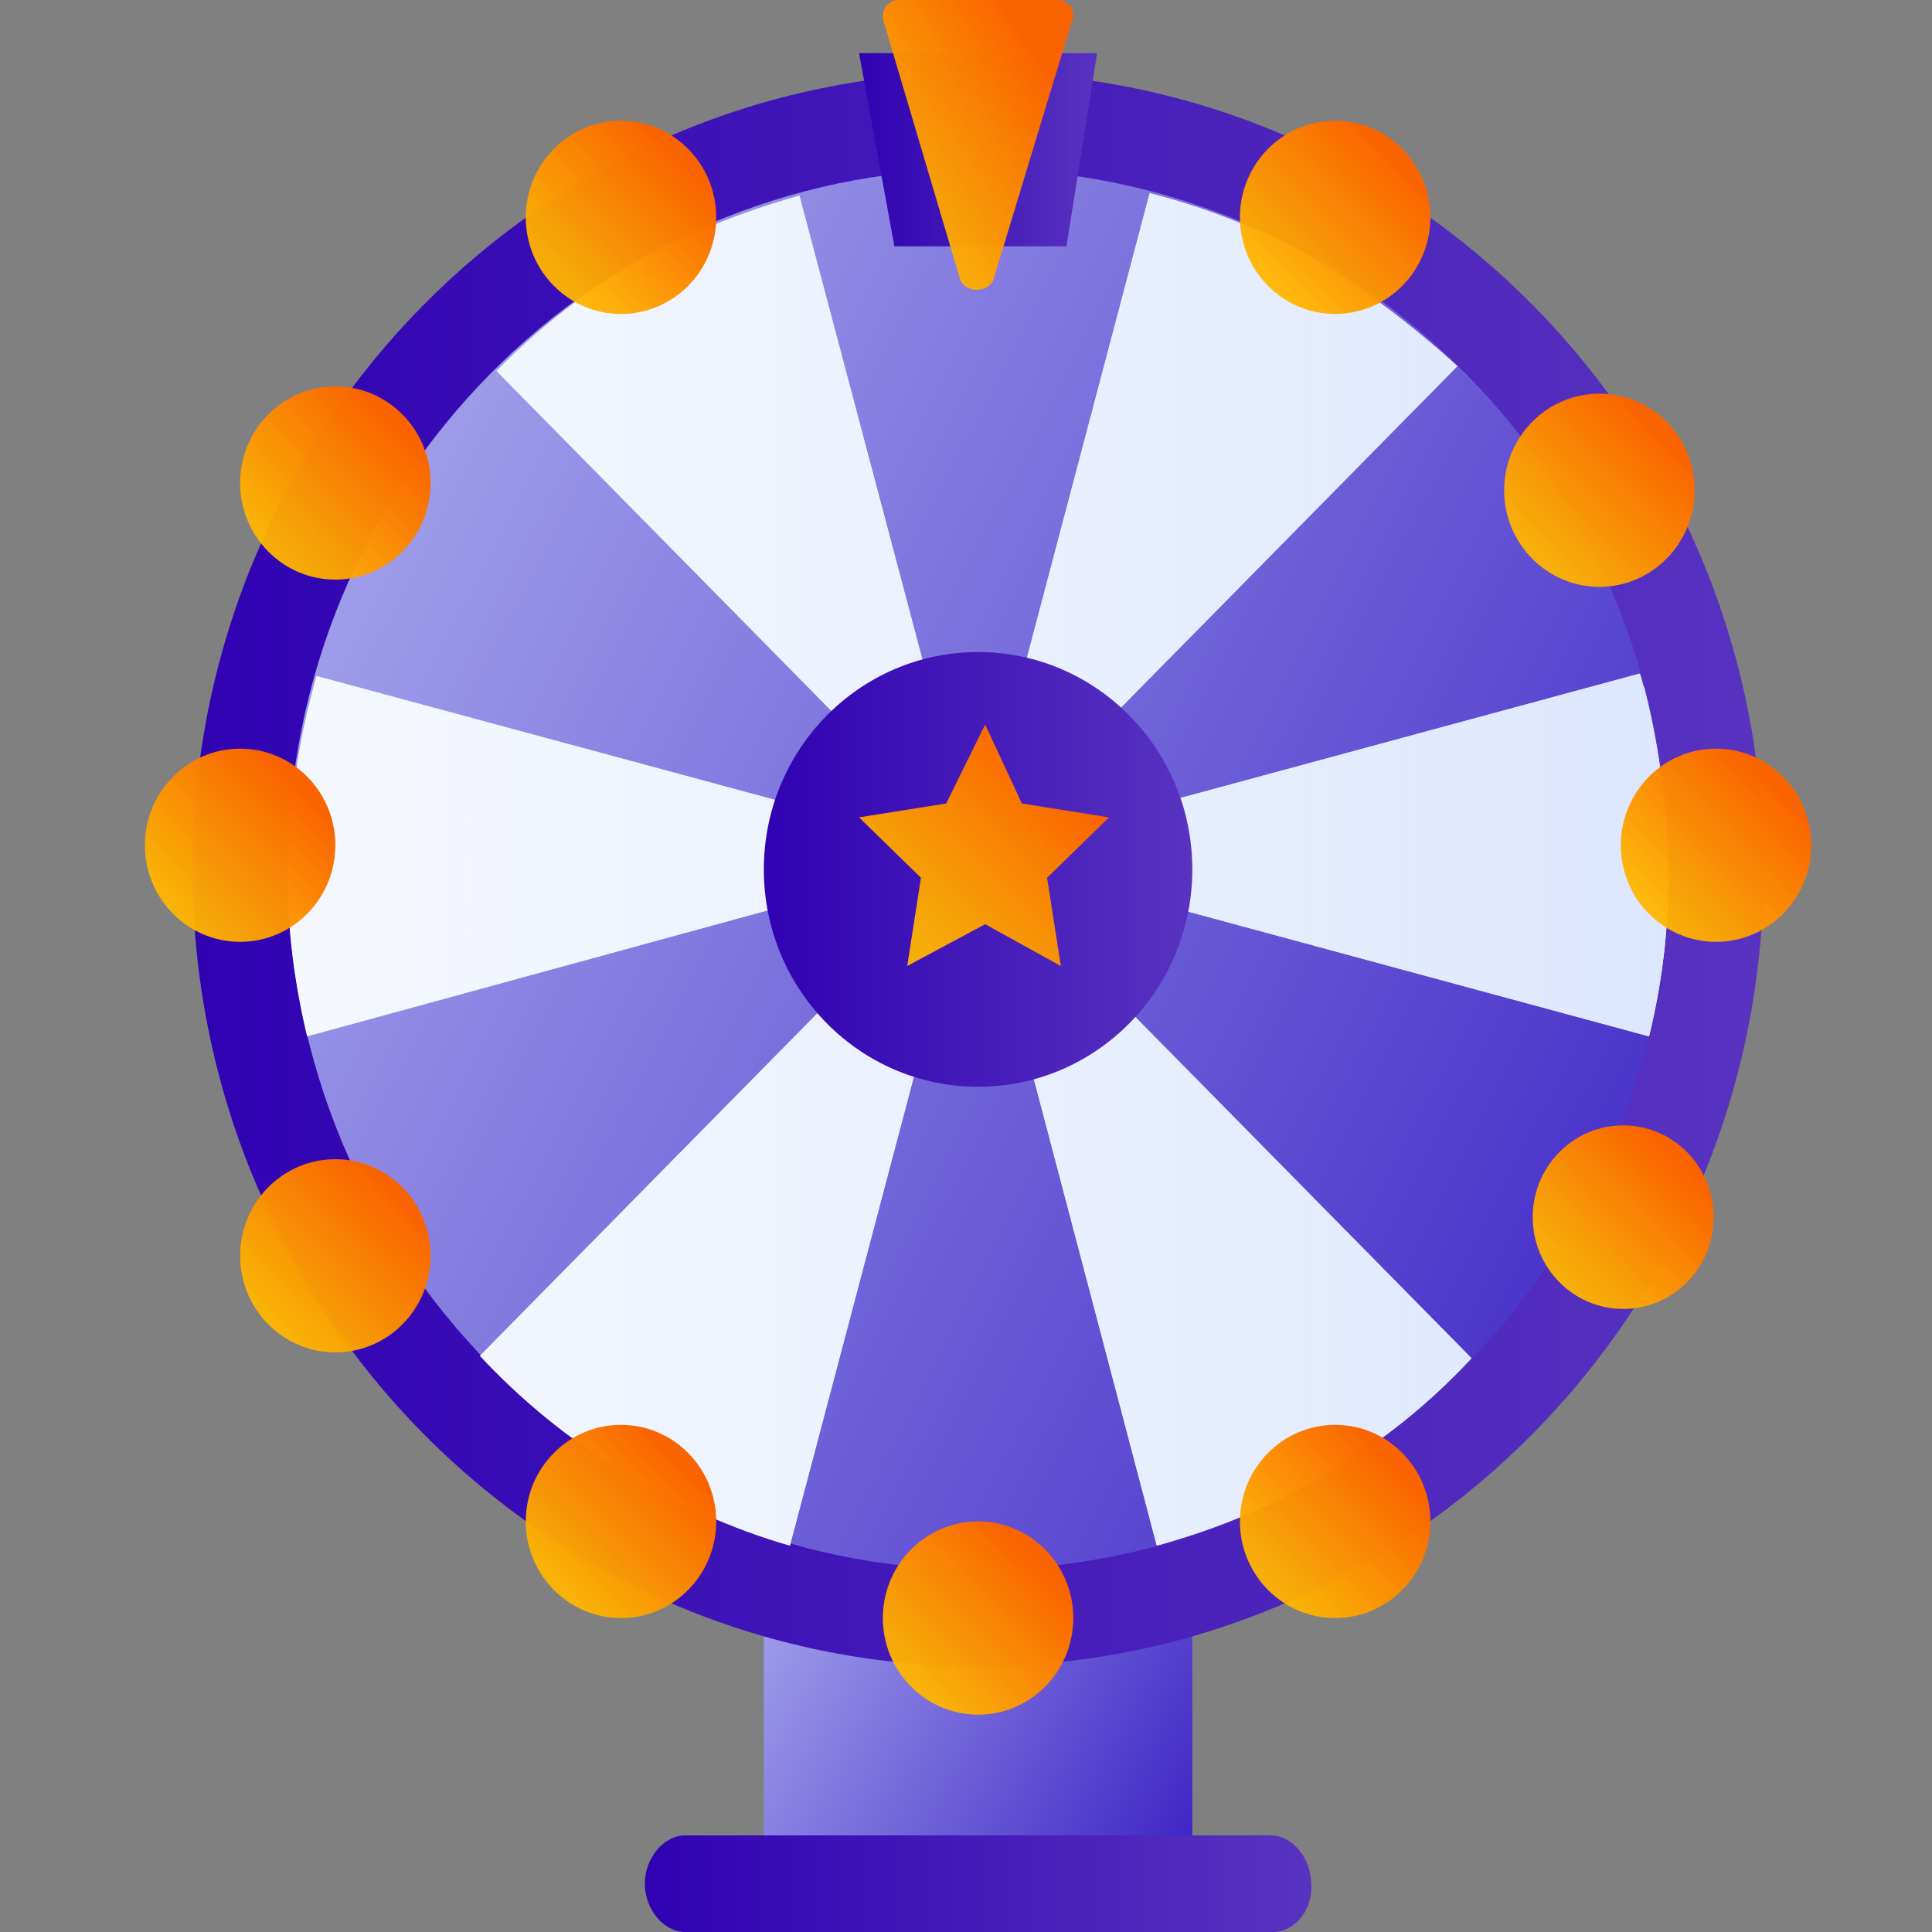
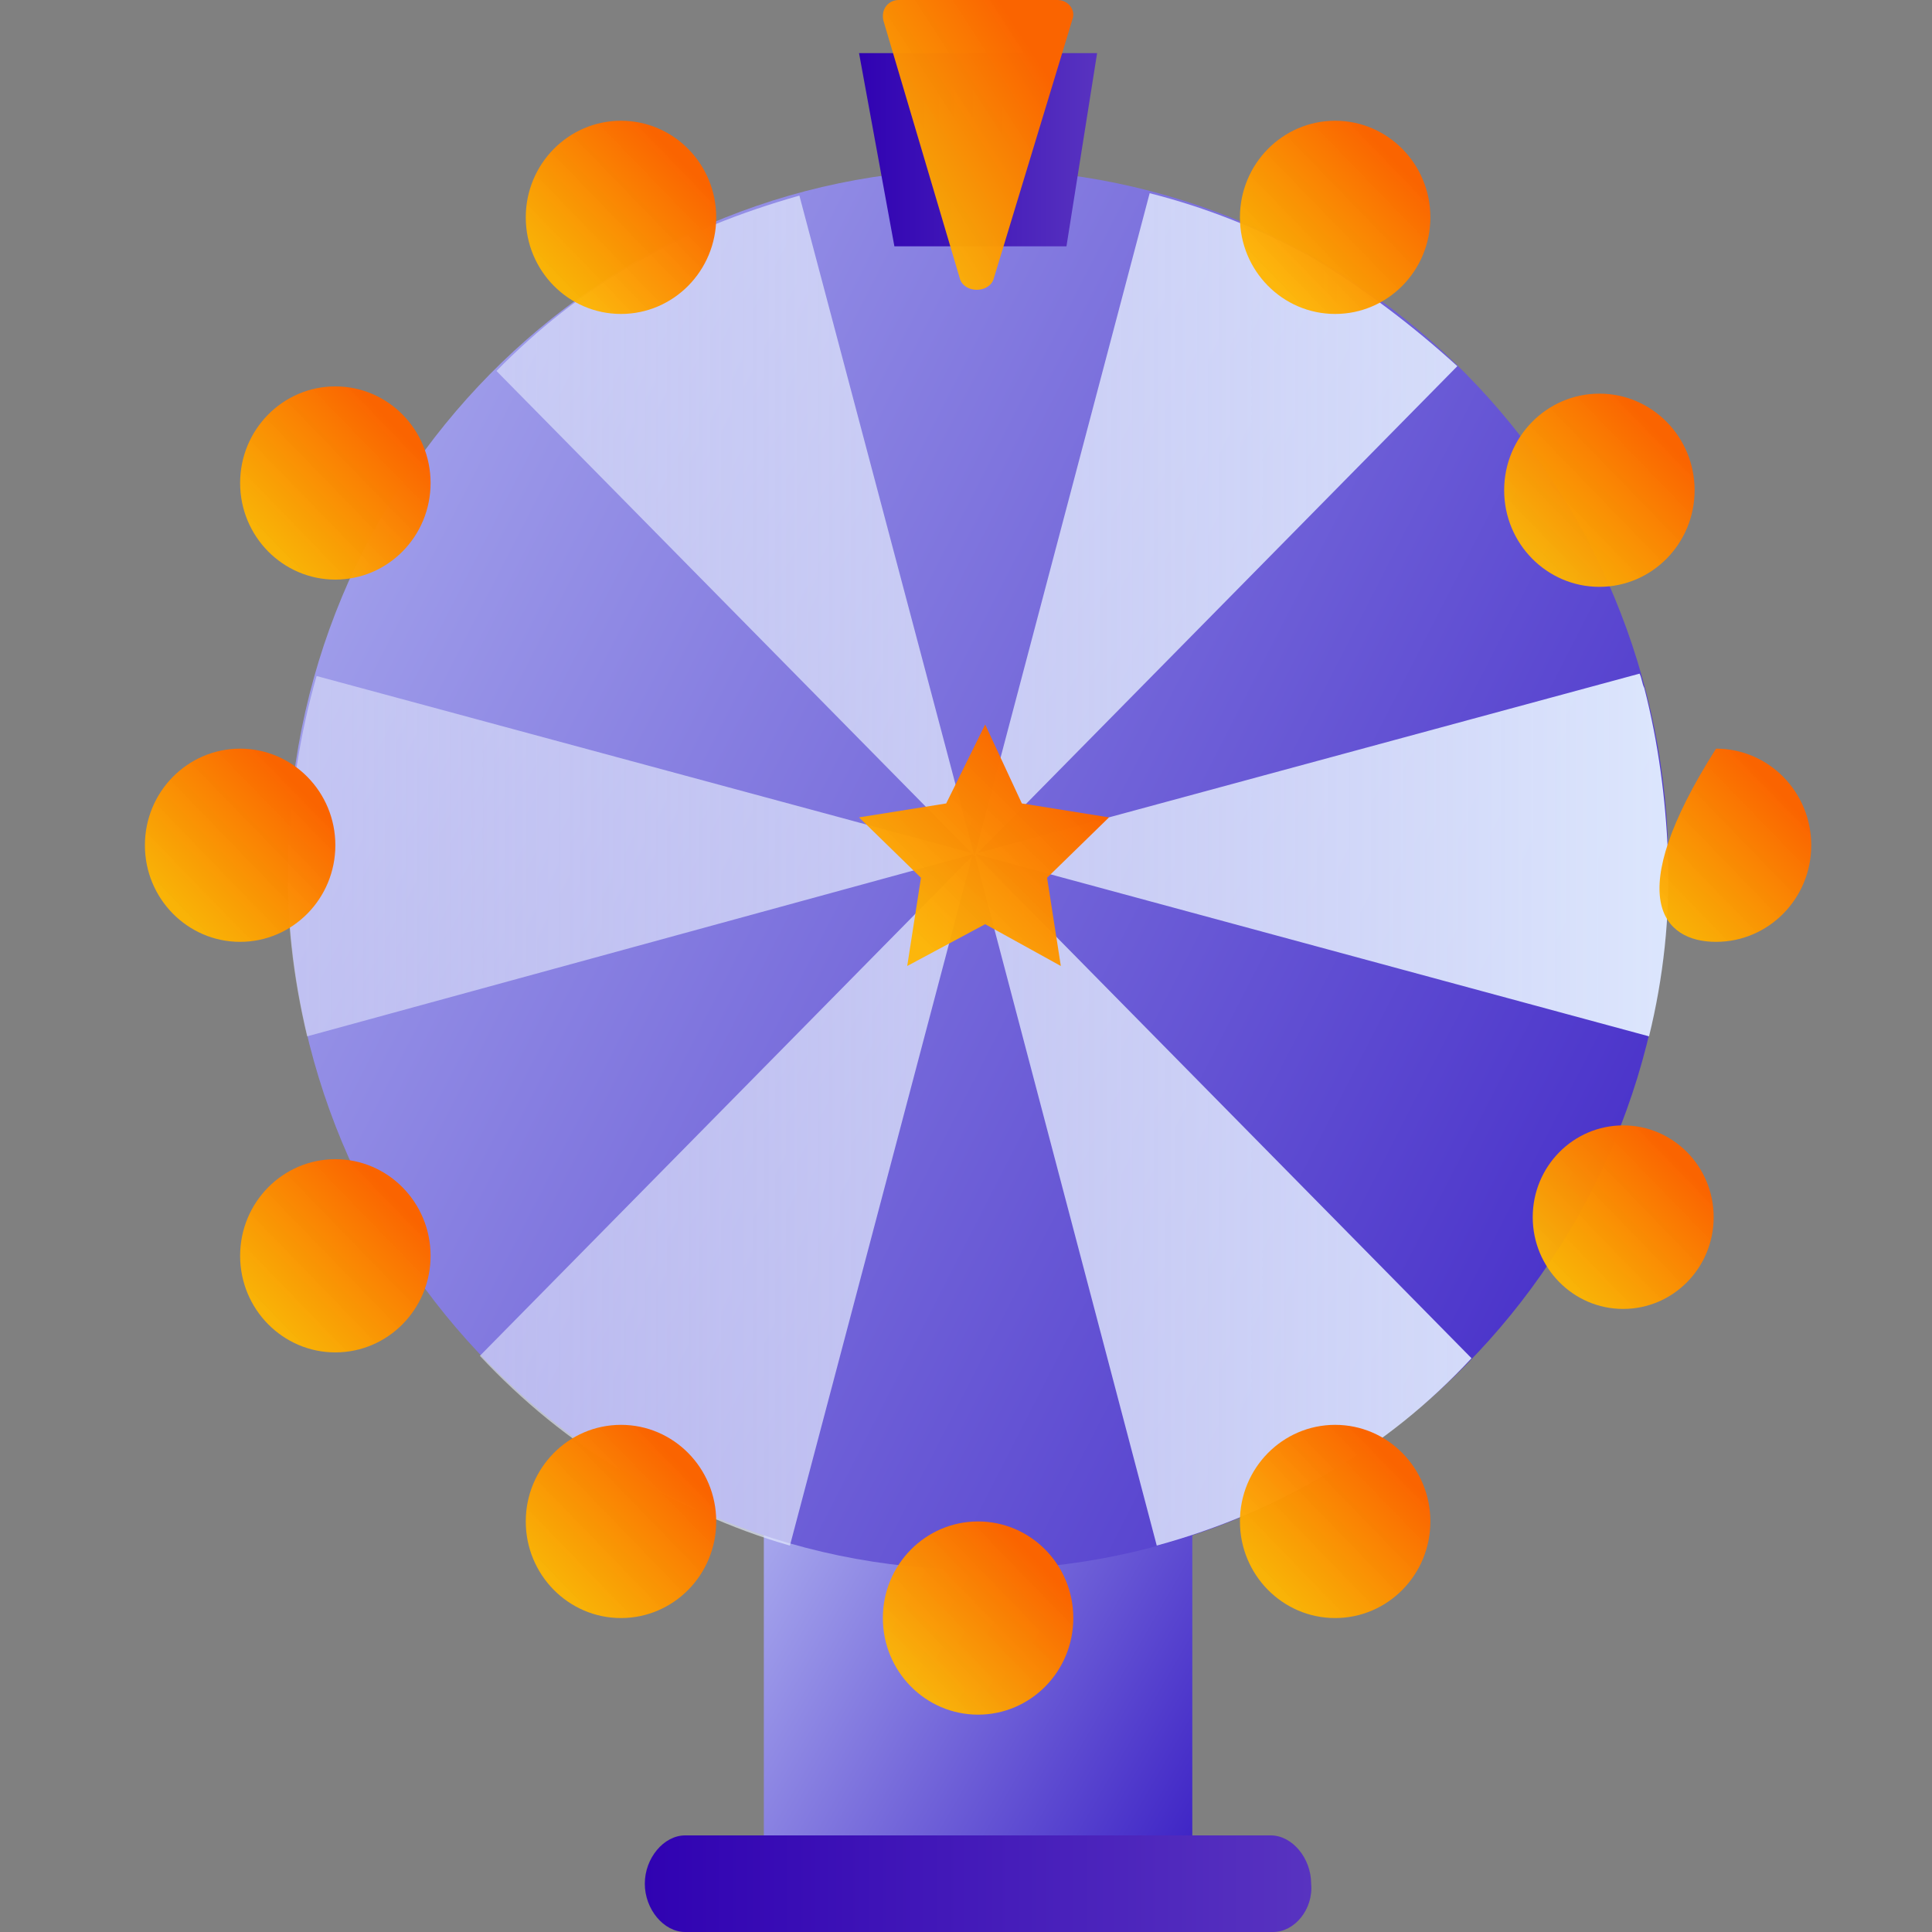
<svg xmlns="http://www.w3.org/2000/svg" width="80" height="80" viewBox="0 0 80 80" fill="none">
  <rect x="0" y="0" width="80" height="80" fill="#808080" stroke="none" />
  <path d="M49.371 61H31.629V77H49.371V61Z" fill="url(#paint0_linear_1775_2022)" />
  <path d="M52.721 80H28.369C27.485 80 26.7 79.059 26.7 78C26.7 76.941 27.485 76 28.369 76H52.622C53.506 76 54.292 76.941 54.292 78C54.39 79.059 53.604 80 52.721 80Z" fill="url(#paint1_linear_1775_2022)" />
-   <path d="M40.5 69C58.465 69 73.029 54.225 73.029 36C73.029 17.775 58.465 3 40.5 3C22.535 3 7.971 17.775 7.971 36C7.971 54.225 22.535 69 40.5 69Z" fill="url(#paint2_linear_1775_2022)" />
  <path d="M40.5 65C56.287 65 69.086 52.016 69.086 36C69.086 19.984 56.287 7 40.5 7C24.712 7 11.914 19.984 11.914 36C11.914 52.016 24.712 65 40.5 65Z" fill="url(#paint3_linear_1775_2022)" />
-   <path fill-rule="evenodd" clip-rule="evenodd" d="M47.605 8C49.957 8.597 52.211 9.492 54.367 10.686C56.523 11.979 58.483 13.471 60.345 15.162L40.486 35.317L67.891 27.894C67.94 27.993 67.965 28.093 67.989 28.192L67.989 28.192L67.989 28.192C68.013 28.291 68.038 28.391 68.087 28.49C68.675 30.778 68.969 33.066 69.067 35.354C69.165 37.94 68.871 40.526 68.283 42.913L40.43 35.374L40.402 35.403L60.933 56.242C59.169 58.132 57.209 59.723 54.955 61.016C52.799 62.309 50.447 63.304 47.899 64L40.373 35.432L40.353 35.452L40.353 35.453L40.353 35.453L40.353 35.453L40.353 35.452L40.276 35.374L12.717 42.913C12.129 40.426 11.835 37.939 11.933 35.453C12.031 32.866 12.423 30.38 13.109 27.992L40.22 35.317L20.557 15.36C22.223 13.669 24.183 12.078 26.339 10.884C28.397 9.691 30.651 8.795 33.101 8.099L40.325 35.345L40.353 35.353L40.329 35.36L40.353 35.452L40.366 35.403L40.353 35.354L40.373 35.375L40.377 35.36L40.353 35.354L40.381 35.346L47.605 8ZM25.751 60.916C23.595 59.623 21.635 58.032 19.871 56.142L40.255 35.453L32.709 64C30.259 63.303 27.907 62.209 25.751 60.916Z" fill="white" />
  <path fill-rule="evenodd" clip-rule="evenodd" d="M47.605 8C49.957 8.597 52.211 9.492 54.367 10.686C56.523 11.979 58.483 13.471 60.345 15.162L40.486 35.317L67.891 27.894C67.94 27.993 67.965 28.093 67.989 28.192L67.989 28.192L67.989 28.192C68.013 28.291 68.038 28.391 68.087 28.49C68.675 30.778 68.969 33.066 69.067 35.354C69.165 37.94 68.871 40.526 68.283 42.913L40.43 35.374L40.402 35.403L60.933 56.242C59.169 58.132 57.209 59.723 54.955 61.016C52.799 62.309 50.447 63.304 47.899 64L40.373 35.432L40.353 35.452L40.353 35.453L40.353 35.453L40.353 35.453L40.353 35.452L40.276 35.374L12.717 42.913C12.129 40.426 11.835 37.939 11.933 35.453C12.031 32.866 12.423 30.38 13.109 27.992L40.22 35.317L20.557 15.36C22.223 13.669 24.183 12.078 26.339 10.884C28.397 9.691 30.651 8.795 33.101 8.099L40.325 35.345L40.353 35.353L40.329 35.36L40.353 35.452L40.366 35.403L40.353 35.354L40.373 35.375L40.377 35.36L40.353 35.354L40.381 35.346L47.605 8ZM25.751 60.916C23.595 59.623 21.635 58.032 19.871 56.142L40.255 35.453L32.709 64C30.259 63.303 27.907 62.209 25.751 60.916Z" fill="url(#paint4_linear_1775_2022)" />
  <path d="M13.886 24C16.063 24 17.829 22.209 17.829 20C17.829 17.791 16.063 16 13.886 16C11.708 16 9.943 17.791 9.943 20C9.943 22.209 11.708 24 13.886 24Z" fill="url(#paint5_linear_1775_2022)" />
  <path d="M25.714 13C27.892 13 29.657 11.209 29.657 9C29.657 6.791 27.892 5 25.714 5C23.537 5 21.771 6.791 21.771 9C21.771 11.209 23.537 13 25.714 13Z" fill="url(#paint6_linear_1775_2022)" />
  <path d="M13.886 56C16.063 56 17.829 54.209 17.829 52C17.829 49.791 16.063 48 13.886 48C11.708 48 9.943 49.791 9.943 52C9.943 54.209 11.708 56 13.886 56Z" fill="url(#paint7_linear_1775_2022)" />
  <path d="M25.714 67C27.892 67 29.657 65.209 29.657 63C29.657 60.791 27.892 59 25.714 59C23.537 59 21.771 60.791 21.771 63C21.771 65.209 23.537 67 25.714 67Z" fill="url(#paint8_linear_1775_2022)" />
  <path d="M40.5 71C42.678 71 44.443 69.209 44.443 67C44.443 64.791 42.678 63 40.5 63C38.322 63 36.557 64.791 36.557 67C36.557 69.209 38.322 71 40.5 71Z" fill="url(#paint9_linear_1775_2022)" />
  <path d="M9.943 39C12.12 39 13.886 37.209 13.886 35C13.886 32.791 12.12 31 9.943 31C7.765 31 6 32.791 6 35C6 37.209 7.765 39 9.943 39Z" fill="url(#paint10_linear_1775_2022)" />
  <path d="M66.227 24.3C68.405 24.3 70.17 22.509 70.17 20.3C70.17 18.091 68.405 16.3 66.227 16.3C64.05 16.3 62.284 18.091 62.284 20.3C62.284 22.509 64.05 24.3 66.227 24.3Z" fill="url(#paint11_linear_1775_2022)" />
  <path d="M55.286 13C57.463 13 59.229 11.209 59.229 9C59.229 6.791 57.463 5 55.286 5C53.108 5 51.343 6.791 51.343 9C51.343 11.209 53.108 13 55.286 13Z" fill="url(#paint12_linear_1775_2022)" />
  <path d="M67.213 54.2C69.282 54.2 70.959 52.499 70.959 50.4C70.959 48.301 69.282 46.6 67.213 46.6C65.144 46.6 63.467 48.301 63.467 50.4C63.467 52.499 65.144 54.2 67.213 54.2Z" fill="url(#paint13_linear_1775_2022)" />
  <path d="M55.286 67C57.463 67 59.229 65.209 59.229 63C59.229 60.791 57.463 59 55.286 59C53.108 59 51.343 60.791 51.343 63C51.343 65.209 53.108 67 55.286 67Z" fill="url(#paint14_linear_1775_2022)" />
  <path d="M44.16 10.2H37.035L35.571 2.2H45.429L44.16 10.2Z" fill="url(#paint15_linear_1775_2022)" />
-   <path d="M71.057 39C73.235 39 75 37.209 75 35C75 32.791 73.235 31 71.057 31C68.88 31 67.114 32.791 67.114 35C67.114 37.209 68.88 39 71.057 39Z" fill="url(#paint16_linear_1775_2022)" />
+   <path d="M71.057 39C73.235 39 75 37.209 75 35C75 32.791 73.235 31 71.057 31C67.114 37.209 68.88 39 71.057 39Z" fill="url(#paint16_linear_1775_2022)" />
  <path d="M44.422 0.753L41.136 11.576C40.924 12.141 39.97 12.141 39.758 11.576L36.578 0.847C36.472 0.376 36.79 0 37.214 0H43.786C44.21 0 44.528 0.376 44.422 0.753Z" fill="url(#paint17_linear_1775_2022)" />
-   <path d="M40.5 45C45.4 45 49.371 40.971 49.371 36C49.371 31.029 45.4 27 40.5 27C35.6 27 31.629 31.029 31.629 36C31.629 40.971 35.6 45 40.5 45Z" fill="url(#paint18_linear_1775_2022)" />
  <path d="M40.794 30L42.313 33.269L45.921 33.846L43.358 36.346L43.927 40L40.794 38.269L37.566 40L38.135 36.346L35.571 33.846L39.18 33.269L40.794 30Z" fill="url(#paint19_linear_1775_2022)" />
  <defs>
    <linearGradient id="paint0_linear_1775_2022" x1="50.639" y1="77" x2="21.95" y2="60.49" gradientUnits="userSpaceOnUse">
      <stop stop-color="#381CC3" />
      <stop offset="1" stop-color="#D6E2FF" />
    </linearGradient>
    <linearGradient id="paint1_linear_1775_2022" x1="26.7" y1="78.002" x2="54.3" y2="78.002" gradientUnits="userSpaceOnUse">
      <stop stop-color="#3002B2" />
      <stop offset="1" stop-color="#5833C0" />
    </linearGradient>
    <linearGradient id="paint2_linear_1775_2022" x1="7.971" y1="36.027" x2="73.029" y2="36.027" gradientUnits="userSpaceOnUse">
      <stop stop-color="#3002B2" />
      <stop offset="1" stop-color="#5833C0" />
    </linearGradient>
    <linearGradient id="paint3_linear_1775_2022" x1="73.172" y1="65" x2="-24.364" y2="15.108" gradientUnits="userSpaceOnUse">
      <stop stop-color="#381CC3" />
      <stop offset="1" stop-color="#D6E2FF" />
    </linearGradient>
    <linearGradient id="paint4_linear_1775_2022" x1="11.914" y1="36.023" x2="69.086" y2="36.023" gradientUnits="userSpaceOnUse">
      <stop stop-color="#EAF0FD" stop-opacity="0.5" />
      <stop offset="1" stop-color="#DCE6FD" />
    </linearGradient>
    <linearGradient id="paint5_linear_1775_2022" x1="16.289" y1="17.58" x2="11.21" y2="22.511" gradientUnits="userSpaceOnUse">
      <stop stop-color="#FA6400" />
      <stop offset="1" stop-color="#FFB500" stop-opacity="0.95" />
    </linearGradient>
    <linearGradient id="paint6_linear_1775_2022" x1="28.117" y1="6.58" x2="23.038" y2="11.511" gradientUnits="userSpaceOnUse">
      <stop stop-color="#FA6400" />
      <stop offset="1" stop-color="#FFB500" stop-opacity="0.95" />
    </linearGradient>
    <linearGradient id="paint7_linear_1775_2022" x1="16.289" y1="49.58" x2="11.21" y2="54.511" gradientUnits="userSpaceOnUse">
      <stop stop-color="#FA6400" />
      <stop offset="1" stop-color="#FFB500" stop-opacity="0.95" />
    </linearGradient>
    <linearGradient id="paint8_linear_1775_2022" x1="28.117" y1="60.58" x2="23.038" y2="65.511" gradientUnits="userSpaceOnUse">
      <stop stop-color="#FA6400" />
      <stop offset="1" stop-color="#FFB500" stop-opacity="0.95" />
    </linearGradient>
    <linearGradient id="paint9_linear_1775_2022" x1="42.903" y1="64.58" x2="37.824" y2="69.511" gradientUnits="userSpaceOnUse">
      <stop stop-color="#FA6400" />
      <stop offset="1" stop-color="#FFB500" stop-opacity="0.95" />
    </linearGradient>
    <linearGradient id="paint10_linear_1775_2022" x1="12.346" y1="32.58" x2="7.267" y2="37.511" gradientUnits="userSpaceOnUse">
      <stop stop-color="#FA6400" />
      <stop offset="1" stop-color="#FFB500" stop-opacity="0.95" />
    </linearGradient>
    <linearGradient id="paint11_linear_1775_2022" x1="68.63" y1="17.88" x2="63.551" y2="22.811" gradientUnits="userSpaceOnUse">
      <stop stop-color="#FA6400" />
      <stop offset="1" stop-color="#FFB500" stop-opacity="0.95" />
    </linearGradient>
    <linearGradient id="paint12_linear_1775_2022" x1="57.689" y1="6.58" x2="52.61" y2="11.511" gradientUnits="userSpaceOnUse">
      <stop stop-color="#FA6400" />
      <stop offset="1" stop-color="#FFB500" stop-opacity="0.95" />
    </linearGradient>
    <linearGradient id="paint13_linear_1775_2022" x1="69.496" y1="48.101" x2="64.671" y2="52.785" gradientUnits="userSpaceOnUse">
      <stop stop-color="#FA6400" />
      <stop offset="1" stop-color="#FFB500" stop-opacity="0.95" />
    </linearGradient>
    <linearGradient id="paint14_linear_1775_2022" x1="57.689" y1="60.58" x2="52.61" y2="65.511" gradientUnits="userSpaceOnUse">
      <stop stop-color="#FA6400" />
      <stop offset="1" stop-color="#FFB500" stop-opacity="0.95" />
    </linearGradient>
    <linearGradient id="paint15_linear_1775_2022" x1="35.571" y1="6.204" x2="45.429" y2="6.204" gradientUnits="userSpaceOnUse">
      <stop stop-color="#3002B2" />
      <stop offset="1" stop-color="#5833C0" />
    </linearGradient>
    <linearGradient id="paint16_linear_1775_2022" x1="73.46" y1="32.58" x2="68.381" y2="37.511" gradientUnits="userSpaceOnUse">
      <stop stop-color="#FA6400" />
      <stop offset="1" stop-color="#FFB500" stop-opacity="0.95" />
    </linearGradient>
    <linearGradient id="paint17_linear_1775_2022" x1="42.903" y1="2.37" x2="35.95" y2="6.87" gradientUnits="userSpaceOnUse">
      <stop stop-color="#FA6400" />
      <stop offset="1" stop-color="#FFB500" stop-opacity="0.95" />
    </linearGradient>
    <linearGradient id="paint18_linear_1775_2022" x1="31.629" y1="36.008" x2="49.371" y2="36.008" gradientUnits="userSpaceOnUse">
      <stop stop-color="#3002B2" />
      <stop offset="1" stop-color="#5833C0" />
    </linearGradient>
    <linearGradient id="paint19_linear_1775_2022" x1="43.9" y1="31.975" x2="37.55" y2="38.449" gradientUnits="userSpaceOnUse">
      <stop stop-color="#FA6400" />
      <stop offset="1" stop-color="#FFB500" stop-opacity="0.95" />
    </linearGradient>
  </defs>
</svg>